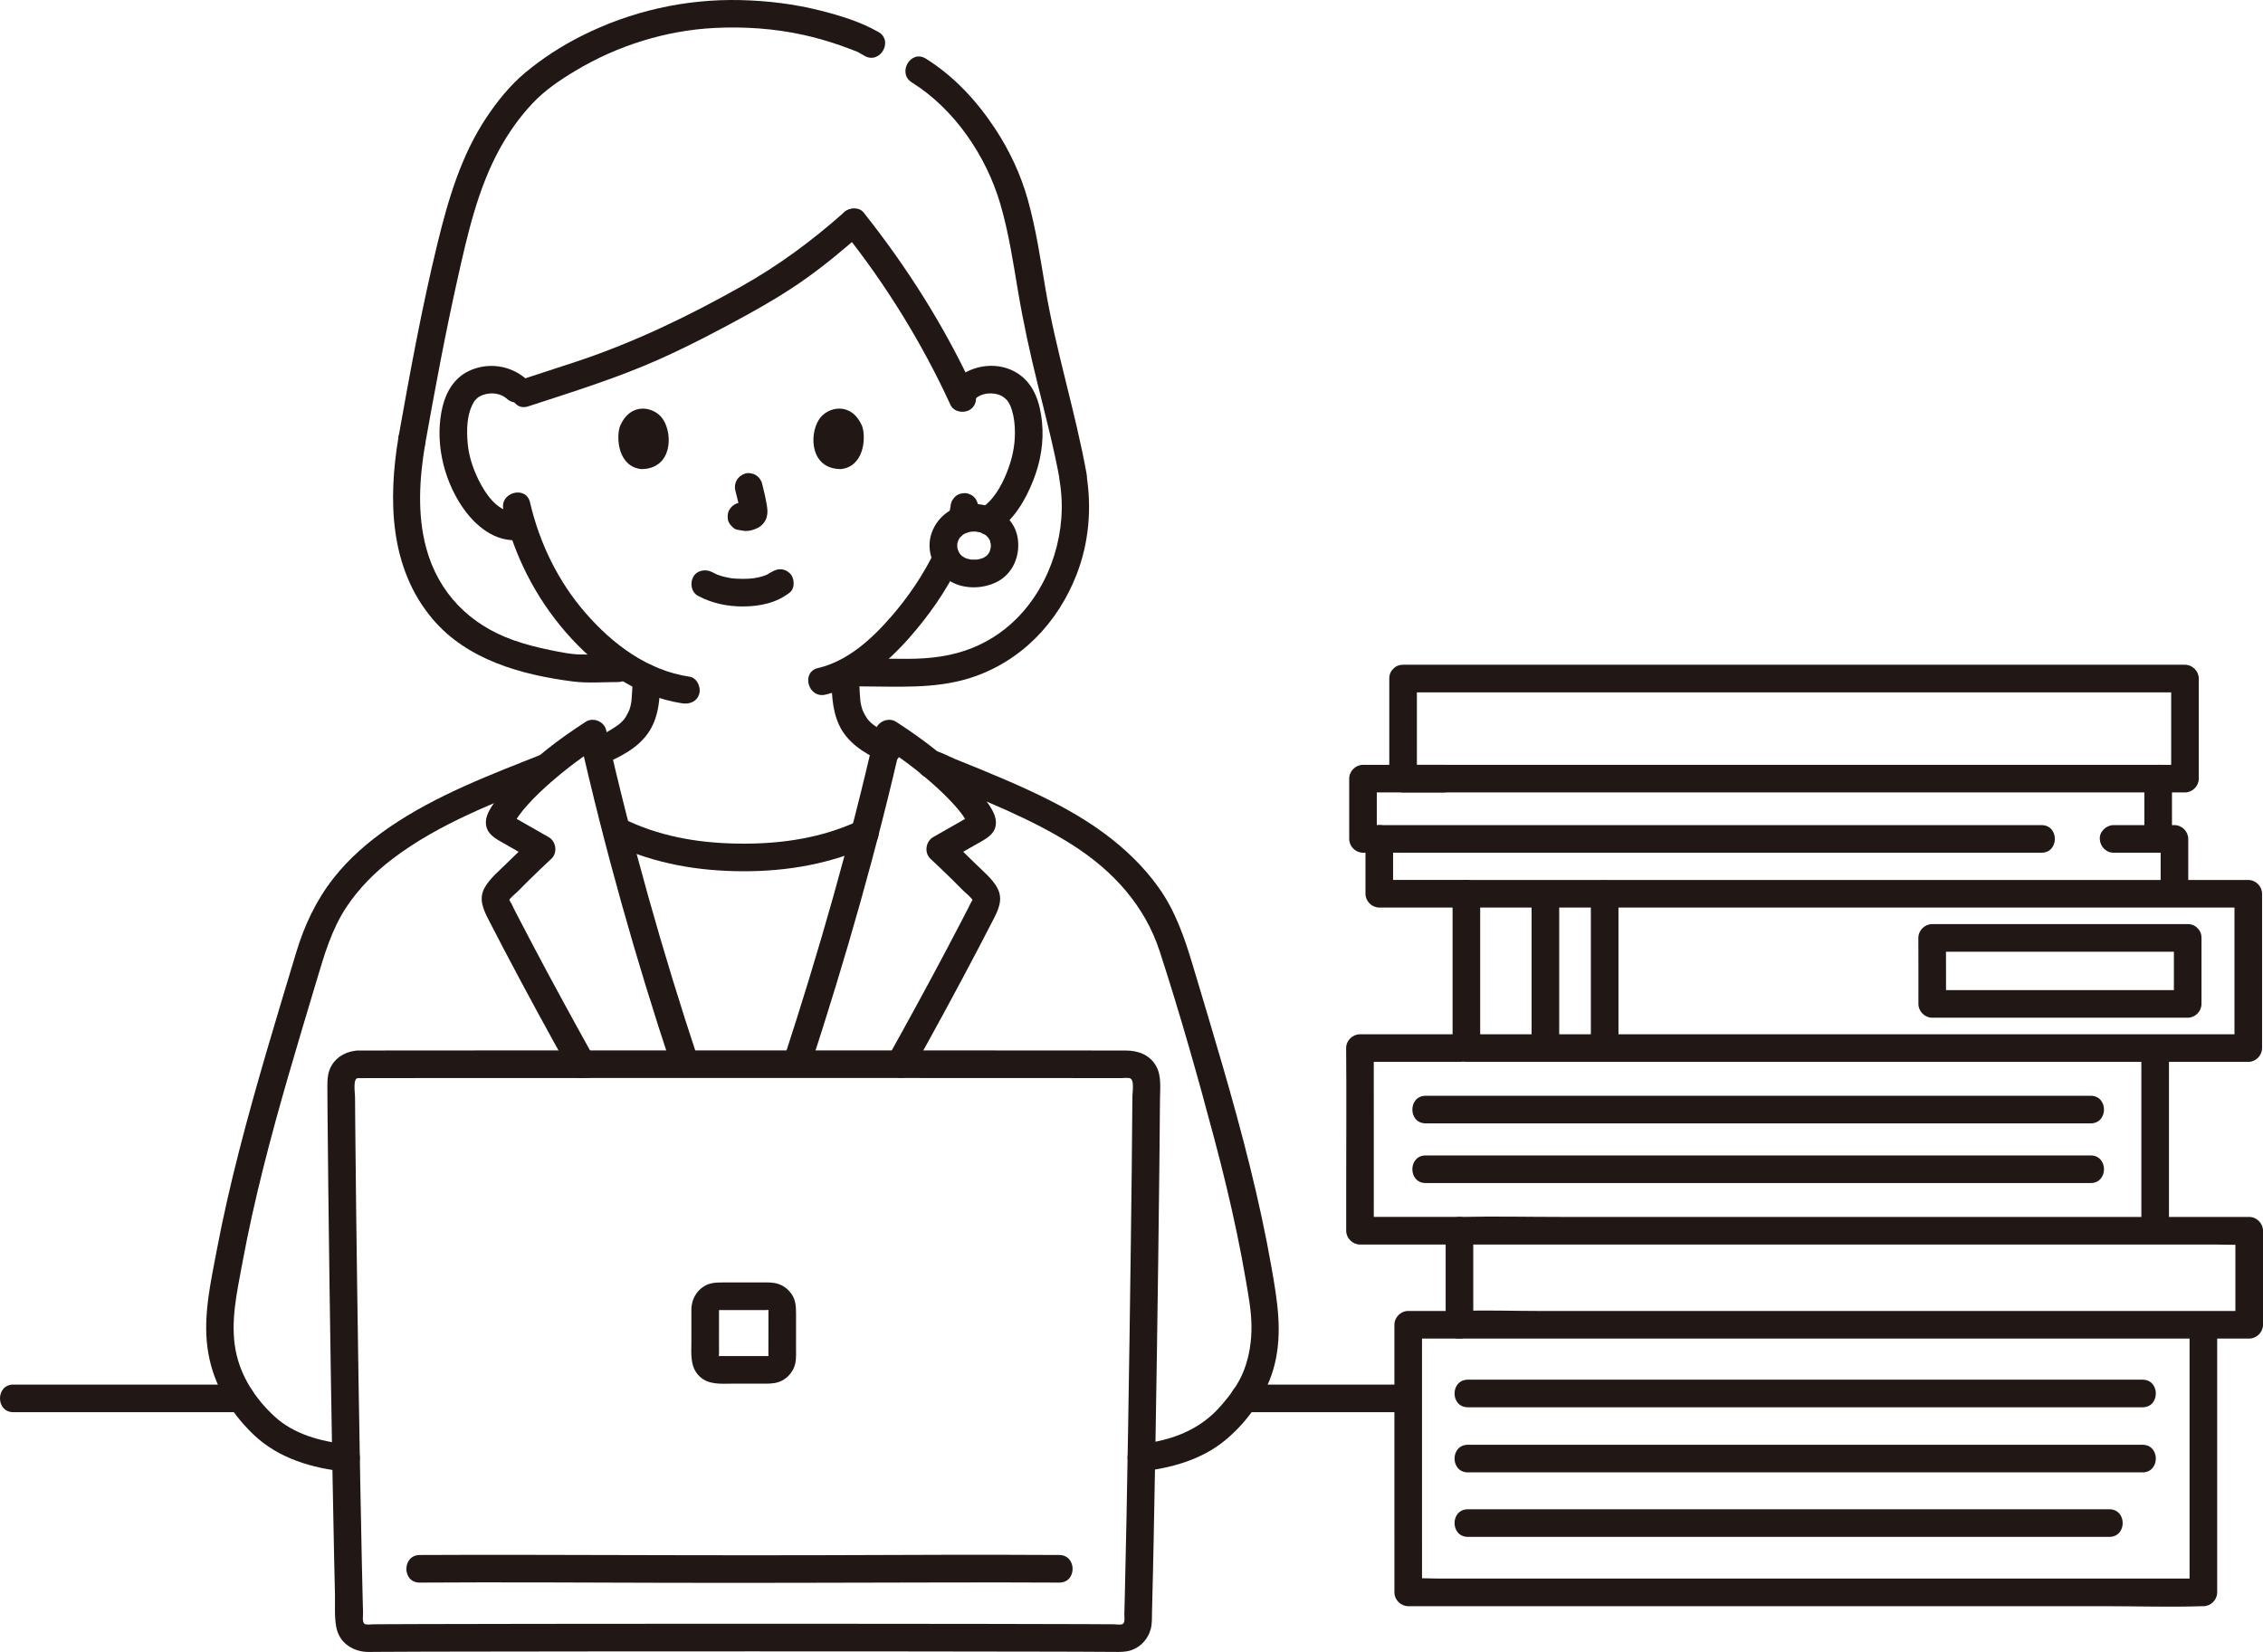
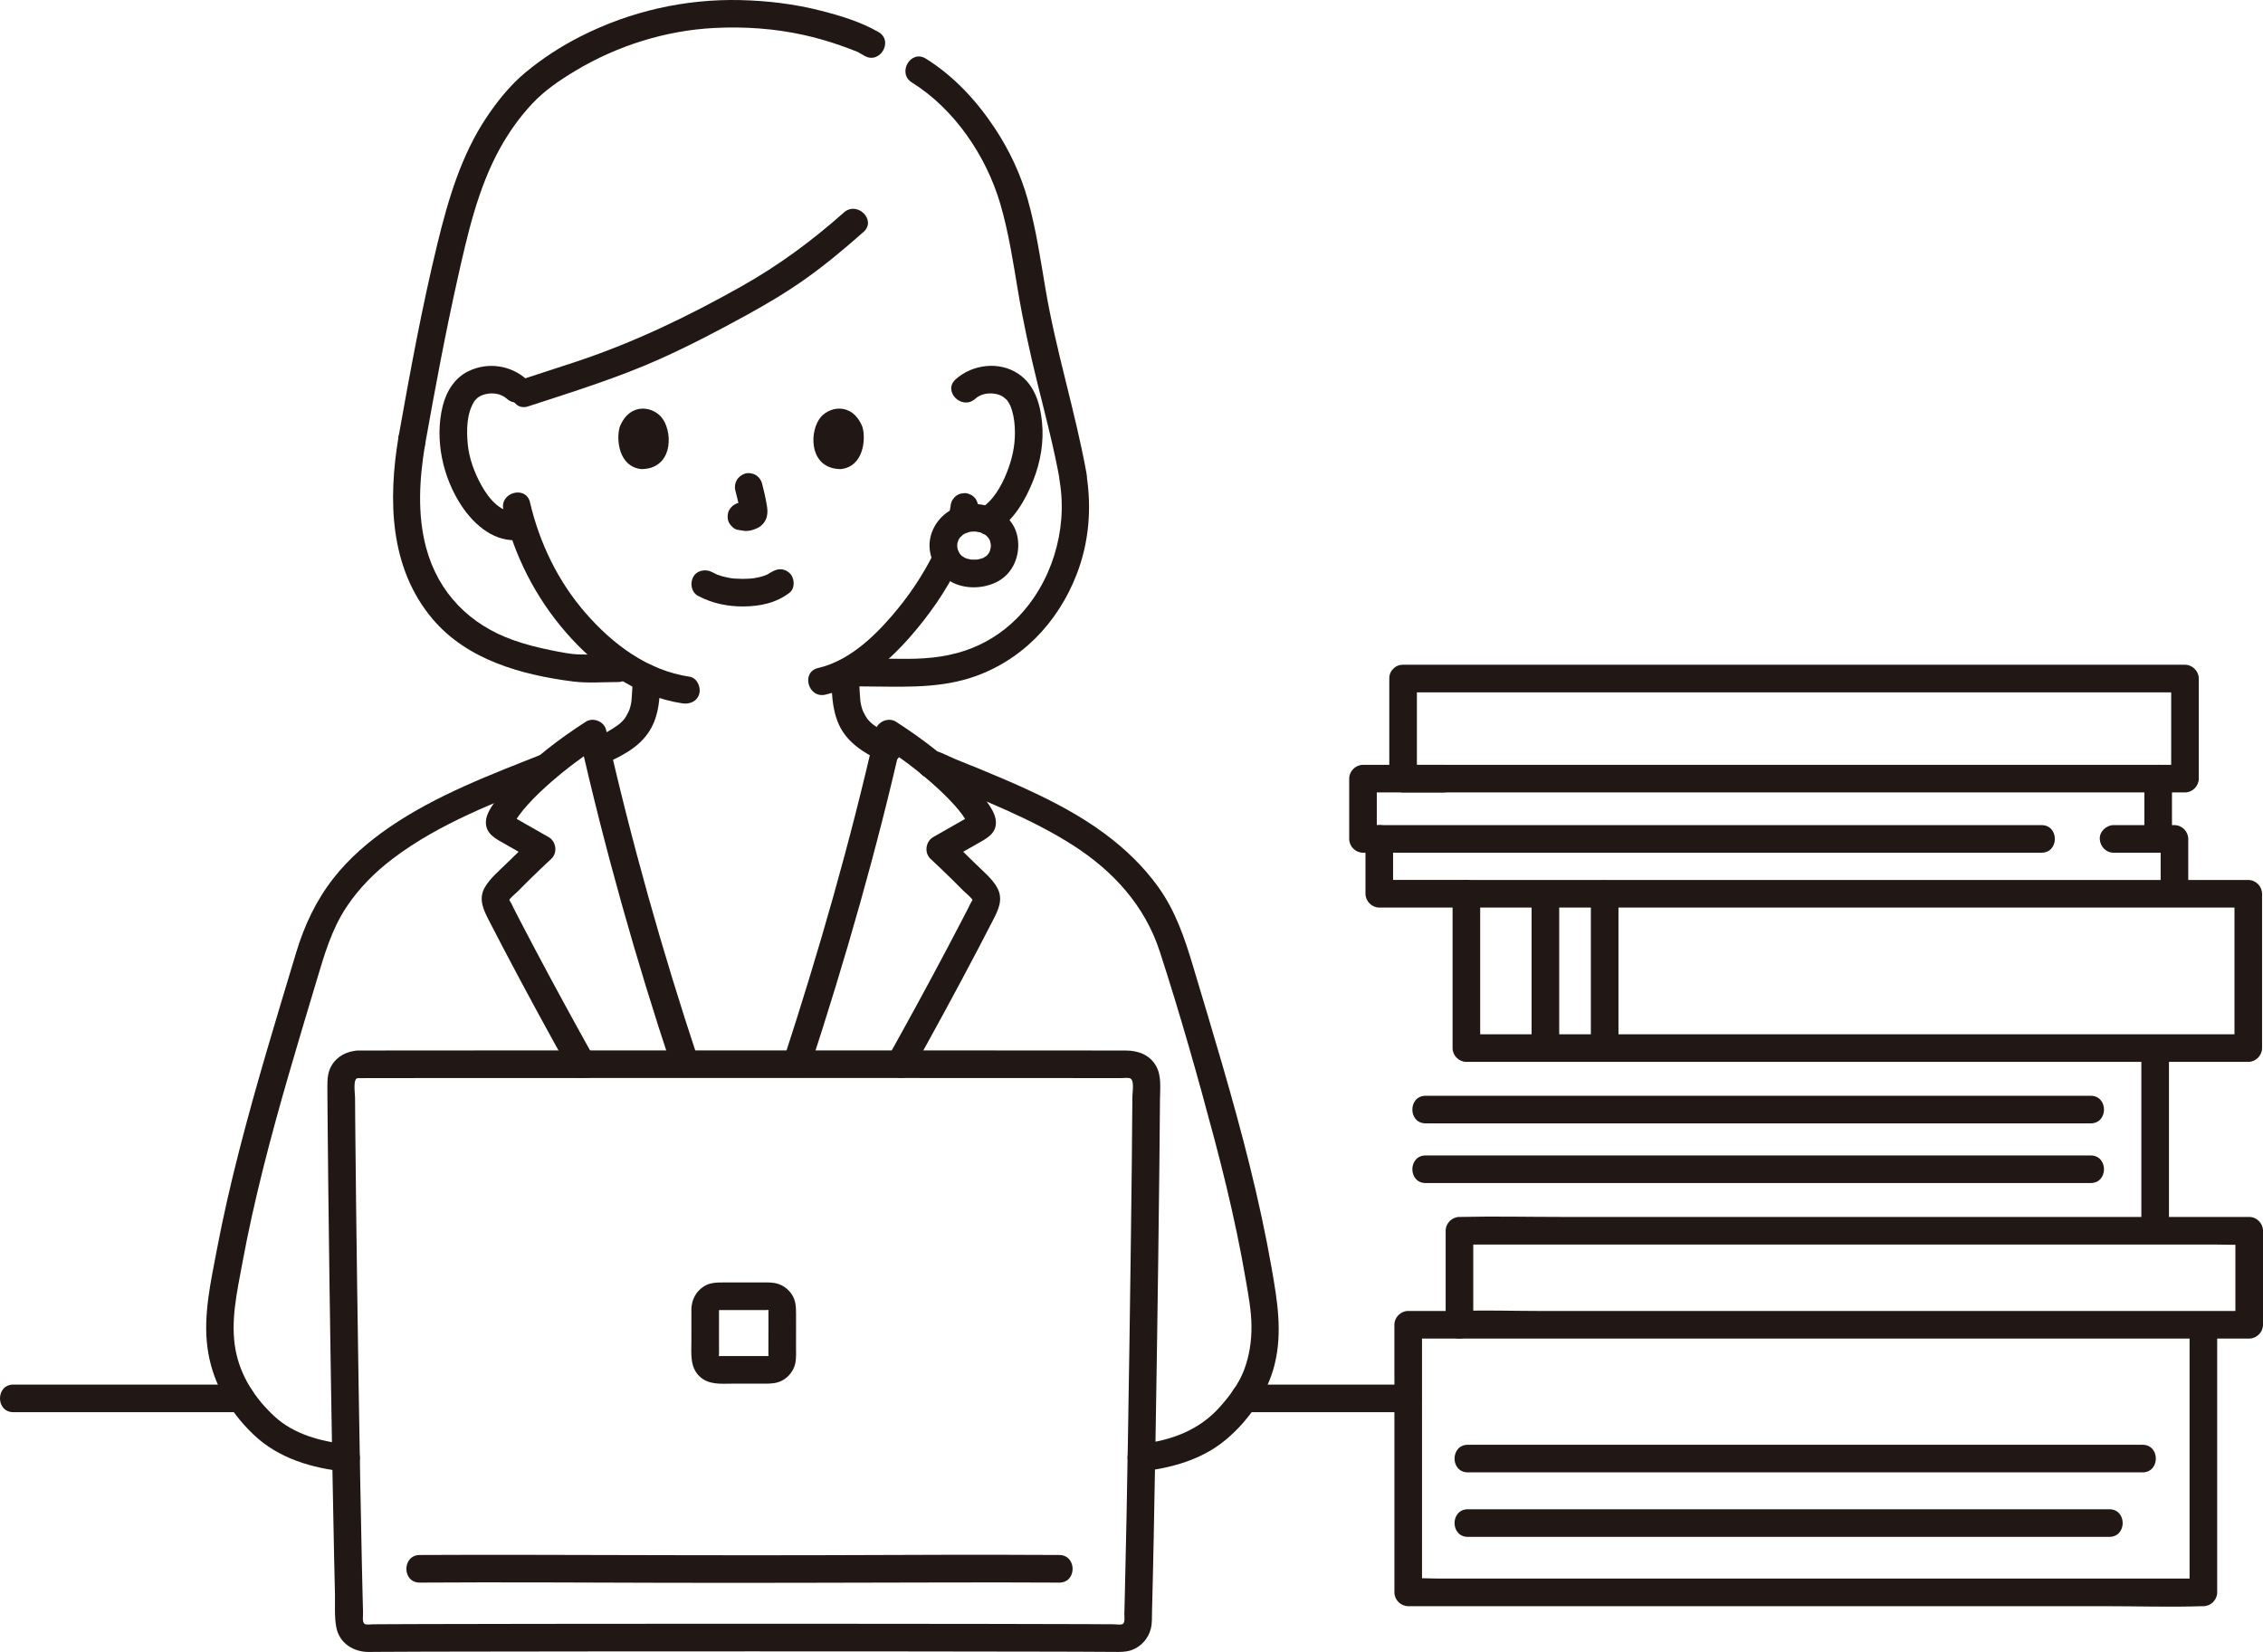
<svg xmlns="http://www.w3.org/2000/svg" id="b" width="393.501" height="287.248" viewBox="0 0 393.501 287.248">
  <defs>
    <style>.e{fill:#211715;stroke-width:0px;}</style>
  </defs>
  <g id="c">
    <g id="d">
      <path class="e" d="m41.918,240.755H2.318c-3.089,0-3.094,4.8,0,4.8h39.6c3.089,0,3.094-4.8,0-4.8h0Z" />
      <path class="e" d="m216.318,245.555h28.55c3.089,0,3.094-4.8,0-4.8h-28.55c-3.089,0-3.094,4.8,0,4.8h0Z" />
      <path class="e" d="m121.397,103.619c2.456,1.297,5.1,1.85,7.878,1.832,2.88-.019,5.731-.611,8.03-2.403.995-.775.875-2.591,0-3.394-1.055-.969-2.332-.827-3.394,0,.812-.633-.147.061-.412.2-.212.111-.779.266-.077.06-.221.065-.434.167-.654.238-.599.193-1.211.316-1.831.418.347-.057.188-.025-.066,0-.18.018-.36.033-.54.044-.433.028-.868.039-1.302.036-.389-.002-.777-.016-1.165-.042-.178-.012-.356-.026-.534-.044-.101-.01-.753-.131-.15-.013-.576-.112-1.147-.211-1.711-.38-.24-.072-.473-.158-.71-.239-.574-.196.449.221-.07-.024-.293-.138-.583-.283-.87-.434-1.11-.586-2.66-.318-3.284.861-.586,1.109-.324,2.658.861,3.284h0Z" />
      <path class="e" d="m127.869,85.3c.335,1.276.656,2.571.847,3.877l-.086-.638c.023.179.033.355.015.535l.086-.638c-.013.083-.031.161-.059.241l.242-.573c-.025.056-.051.104-.085.155l.375-.486c-.04.048-.078.086-.127.125l.486-.375c-.098.063-.201.114-.307.163l.573-.242c-.169.071-.337.122-.518.151l.638-.086c-.163.019-.323.018-.486,0l.638.086c-.183-.026-.363-.07-.546-.095-.319-.1-.638-.114-.957-.043-.319.014-.617.109-.892.285-.498.291-.973.862-1.103,1.434-.14.614-.11,1.304.242,1.849.312.484.835,1.022,1.434,1.103.453.061.894.175,1.355.196.727.032,1.396-.194,2.044-.493.809-.373,1.443-1.123,1.658-1.993.183-.74.107-1.358-.019-2.1-.211-1.249-.5-2.487-.821-3.712-.152-.579-.588-1.133-1.103-1.434s-1.273-.429-1.849-.242c-1.25.404-2.018,1.651-1.676,2.952h0Z" />
      <path class="e" d="m107.768,74.212c-.647,2.104-.225,6.944,3.76,7.356,5.268-.032,5.548-5.883,3.775-8.634-1.452-2.253-5.721-3.189-7.535,1.279Z" />
      <path class="e" d="m149.954,74.212c.648,2.104.226,6.944-3.76,7.355-5.268-.032-5.549-5.883-3.775-8.634,1.452-2.252,5.721-3.189,7.535,1.279Z" />
      <path class="e" d="m69.297,75.968c-1.829,10.93-1.583,22.786,5.923,31.665,6.022,7.123,15.486,9.719,24.381,10.862,2.564.33,5.248.102,7.831.102,3.089,0,3.094-4.8,0-4.8-2.212,0-4.429.049-6.64,0-1.682-.037-3.396-.418-5.041-.745-2.174-.432-4.327-.985-6.42-1.719-7.605-2.669-13.097-8.188-15.22-16.045-1.587-5.875-1.18-12.105-.187-18.045.214-1.277-.336-2.584-1.676-2.952-1.15-.316-2.737.391-2.952,1.676h0Z" />
      <path class="e" d="m152.753,5.568c-3.093-1.778-6.684-2.866-10.132-3.738-4.512-1.142-9.181-1.701-13.83-1.813-9.655-.233-19.204,1.936-27.818,6.304-3.429,1.738-6.67,3.839-9.626,6.299-2.638,2.196-4.821,4.916-6.728,7.76-4.415,6.585-6.693,14.338-8.551,21.965-2.706,11.106-4.761,22.374-6.77,33.623-.228,1.275.346,2.587,1.676,2.952,1.161.319,2.723-.393,2.952-1.676,1.719-9.625,3.505-19.245,5.643-28.787,1.722-7.683,3.505-15.65,7.337-22.604,1.566-2.841,3.438-5.48,5.653-7.841,2.166-2.309,4.775-4.072,7.493-5.702,7.287-4.371,15.691-7.013,24.185-7.447,5.173-.264,10.435.096,15.497,1.213,2.162.477,4.292,1.091,6.383,1.819.987.344,1.963.719,2.935,1.102.678.267.241.113.112.044.156.085.309.177.462.266l.704.405c2.683,1.542,5.103-2.604,2.423-4.145h0Z" />
      <path class="e" d="m184.281,83.802c1.384,8.449-1.465,17.719-7.531,23.788-2.526,2.527-5.619,4.443-9.012,5.567-3.698,1.225-7.41,1.462-11.277,1.396-2.286-.039-4.575,0-6.861,0-3.089,0-3.094,4.8,0,4.8,6.376,0,12.929.495,19.091-1.462,8.778-2.788,15.267-9.568,18.547-18.075,2.118-5.492,2.622-11.5,1.673-17.29-.21-1.28-1.798-1.993-2.952-1.676-1.36.374-1.887,1.668-1.676,2.952h0Z" />
      <path class="e" d="m158.566,14.34c7.404,4.62,12.923,12.78,15.362,21.086,1.464,4.988,2.24,10.154,3.101,15.271.902,5.359,2.06,10.651,3.364,15.927,1.385,5.603,2.853,11.184,3.888,16.866.232,1.276,1.782,1.998,2.952,1.676,1.342-.369,1.909-1.673,1.676-2.952-1.946-10.689-5.255-21.069-7.082-31.788-.896-5.259-1.662-10.566-3.109-15.71-1.243-4.42-3.182-8.553-5.709-12.381-3.166-4.795-7.122-9.083-12.021-12.14-2.628-1.64-5.041,2.511-2.423,4.145h0Z" />
      <path class="e" d="m143.526,120.789c5.852-1.36,10.766-5.542,14.643-9.952,3.313-3.768,6.307-8.001,8.491-12.531.563-1.167.32-2.593-.861-3.284-1.051-.615-2.718-.312-3.284.861-1.982,4.112-4.63,7.982-7.547,11.338-3.464,3.985-7.638,7.758-12.719,8.939-3.008.699-1.735,5.328,1.276,4.629h0Z" />
      <path class="e" d="m165.288,88.145c-.005.041-.01.082-.016.124l.086-.638c-.098.723-.26,1.436-.464,2.136-.1.319-.114.638-.043.957.014.319.109.617.285.892.151.28.357.504.618.673.232.212.504.355.816.43l.638.086c.433-.001.837-.111,1.211-.328l.486-.375c.297-.299.503-.652.617-1.059.278-.953.444-1.913.566-2.898.012-.33-.056-.639-.207-.925-.097-.298-.262-.555-.496-.772-.217-.234-.475-.399-.772-.496-.286-.15-.594-.219-.925-.207l-.638.086c-.407.114-.76.32-1.059.617l-.375.486c-.217.374-.326.778-.328,1.211h0Z" />
      <path class="e" d="m87.533,88.629c1.838,7.893,5.579,15.263,10.905,21.373,5.227,5.998,12.175,11.095,20.206,12.3,1.28.192,2.58-.321,2.952-1.676.311-1.133-.387-2.759-1.676-2.952-7.313-1.097-13.329-5.606-18.088-11.066-4.787-5.493-8.023-12.179-9.67-19.255-.7-3.007-5.33-1.734-4.629,1.276h0Z" />
      <path class="e" d="m91.553,65.959c-2.761-2.464-6.723-3.038-10.076-1.426-2.426,1.166-3.866,3.531-4.498,6.076-1.441,5.802.006,12.436,3.304,17.379,2.263,3.391,5.841,6.444,10.189,5.88,1.285-.167,2.4-.984,2.4-2.4,0-1.167-1.106-2.568-2.4-2.4-3.206.416-5.37-2.167-6.79-4.73-1.198-2.162-2.125-4.675-2.351-7.146s-.199-5.313,1.177-7.466c.093-.133.068-.107-.074.079.07-.087.143-.172.22-.253.061-.06.545-.511.36-.369.427-.327.902-.521,1.42-.645,1.3-.312,2.713-.088,3.726.815,2.299,2.051,5.705-1.332,3.394-3.394h0Z" />
      <path class="e" d="m169.565,69.352c.873-.783,2.044-1.043,3.192-.914,1.063.12,1.682.489,2.28,1.079.357.352-.139-.259.136.149.095.141.187.283.273.431.242.417.375.769.519,1.247.376,1.245.506,2.514.516,3.811.018,2.482-.515,4.775-1.433,7.071s-2.368,4.871-4.531,6.198c-2.629,1.613-.22,5.766,2.423,4.145,3.3-2.024,5.356-5.559,6.737-9.066,1.268-3.22,1.86-6.672,1.51-10.133-.323-3.199-1.281-6.434-4.058-8.331-3.348-2.288-8.017-1.716-10.958.921-2.305,2.067,1.099,5.452,3.394,3.394h0Z" />
      <path class="e" d="m104.547,133.018c3.156-1.313,6.5-2.918,8.386-5.911,1.73-2.745,1.834-6.042,1.876-9.193.017-1.256-1.116-2.458-2.4-2.4-1.315.059-2.382,1.054-2.4,2.4-.015,1.136-.072,2.27-.163,3.402-.015.183-.03.366-.048.549-.019.186-.067.488-.01.137-.06.368-.132.734-.24,1.091-.043.142-.094.282-.144.422-.217.609.13-.225-.04.096-.159.301-.296.608-.471.901-.069.115-.14.229-.215.341-.117.176-.253.342-.041.083-.215.264-.448.514-.698.745-.103.095-.211.183-.317.275.303-.263-.072.052-.138.099-.293.213-.592.417-.897.612-.564.361-1.149.689-1.746.992-.315.159-.633.311-.954.457-.13.059-.26.117-.39.175-.037.016-.687.29-.225.098-1.154.48-2.11,1.611-1.676,2.952.359,1.11,1.711,2.193,2.952,1.676h0Z" />
      <path class="e" d="m144.592,116.993c0,3.049.013,6.23,1.302,9.044,1.394,3.045,4.324,4.913,7.273,6.256,1.14.519,2.636.364,3.284-.861.556-1.053.359-2.728-.861-3.284-1.273-.58-2.505-1.241-3.639-2.065-.096-.07-.417-.333-.174-.129-.133-.112-.265-.225-.391-.345-.222-.21-.429-.435-.622-.672.212.26.077.095-.04-.082-.074-.112-.146-.225-.214-.341-.175-.293-.312-.599-.47-.9-.163-.311.11.34,0,.002-.06-.185-.135-.364-.19-.551-.102-.346-.166-.699-.229-1.053-.027-.173-.025-.158.007.045l-.025-.237c-.012-.157-.029-.314-.042-.471-.033-.392-.059-.784-.083-1.177-.063-1.06-.083-2.118-.083-3.179,0-1.255-1.104-2.458-2.4-2.4s-2.4,1.055-2.4,2.4h0Z" />
-       <path class="e" d="m106.844,146.924c7.132,3.275,14.58,4.557,22.388,4.572s15.272-1.304,22.388-4.572c1.178-.541,1.469-2.243.861-3.284-.707-1.209-2.101-1.404-3.284-.861-6.324,2.905-13.059,3.93-19.965,3.917s-13.628-1.006-19.965-3.917c-1.177-.541-2.584-.334-3.284.861-.605,1.034-.322,2.74.861,3.284h0Z" />
      <path class="e" d="m169.372,87.626c-3.294.04-6.232,1.878-7.364,5.02-1.072,2.977.229,6.325,2.729,8.108,2.458,1.753,6.05,1.759,8.675.396,2.809-1.46,4.049-4.667,3.535-7.691-.611-3.594-4.125-5.792-7.575-5.834-1.256-.015-2.458,1.115-2.4,2.4.059,1.313,1.054,2.384,2.4,2.4.16.002.319.015.478.017.419.007-.122.001-.176-.035.162.108.532.1.731.156.14.039.275.09.414.134.382.121-.15-.043-.179-.08.124.152.546.285.724.403.057.038.441.286.083.052-.342-.224-.001.013.062.072.154.143.287.352.449.48-.394-.312-.235-.341-.105-.118.054.093.117.182.17.276.052.092.091.2.149.287.079.168.042.076-.112-.277.032.081.061.162.088.244.062.189.067.466.159.633-.018-.032-.05-.635-.034-.245.005.134.017.267.017.401,0,.093-.002.187-.007.28-.012.243-.153.528.032-.095-.068.229-.088.474-.158.704-.029.096-.09.206-.102.303.061-.478.2-.409.066-.168-.101.182-.205.359-.313.538-.14.231-.272.152.115-.14-.056.042-.113.131-.164.186-.085.091-.174.178-.266.262-.221.2-.341.131.095-.059-.187.081-.36.241-.544.339-.11.059-.253.102-.355.173.039-.027.565-.2.198-.094-.223.065-.441.14-.668.191-.121.027-.317.026-.426.079l.344-.048c-.1.011-.201.019-.302.025-.257.016-.516.019-.773.008-.1-.004-.2-.016-.301-.02-.533-.022.571.114.056.008-.232-.047-.461-.097-.687-.166-.088-.027-.174-.061-.262-.087-.401-.121.533.27-.044-.026-.196-.1-.377-.22-.563-.335-.184-.115-.116-.218.177.143-.075-.093-.199-.17-.287-.255-.092-.089-.489-.575-.236-.23.257.35.006-.003-.035-.066-.07-.107-.135-.217-.195-.329-.124-.231-.091-.46.024.106-.016-.078-.064-.168-.09-.245-.071-.212-.115-.429-.167-.646-.117-.487.027.599.014.09-.002-.094-.012-.189-.015-.283-.003-.137-.002-.274.006-.41.019-.332.16-.313-.025.115.095-.219.13-.522.2-.753.109-.36-.068.184-.095.214.101-.115.161-.323.242-.457.045-.074.095-.144.14-.218.228-.375-.405.419-.014.023.143-.146.425-.334.521-.508l-.275.208c.072-.054.146-.107.221-.157.114-.076.231-.148.351-.215.099-.055.217-.096.309-.16.166-.078.083-.044-.25.1.089-.035.179-.069.27-.099.282-.096.57-.157.861-.219.351-.075-.115.104-.18.023.031.038.564-.03.636-.031,1.255-.015,2.459-1.093,2.4-2.4-.058-1.287-1.055-2.416-2.4-2.4Z" />
      <path class="e" d="m103.261,183.843c-3.509-6.299-6.967-12.626-10.338-19-.823-1.556-1.64-3.114-2.451-4.676-.365-.702-.728-1.404-1.09-2.108-.2-.388-.392-.904-.646-1.258-.235-.327-.129-.568-.319-.09.233-.583,1.195-1.277,1.635-1.73.611-.63,1.231-1.252,1.857-1.868,1.304-1.284,2.634-2.541,3.968-3.792,1.122-1.052.827-3.025-.486-3.769-1.19-.675-2.38-1.352-3.568-2.031-.559-.319-1.118-.639-1.677-.959-.279-.16-.558-.32-.837-.48-.139-.08-.279-.16-.418-.24-.307-.2-.286-.15.062.151l.328,1.211c-.018.535.223-.266.35-.477.2-.333.416-.656.64-.974.439-.622.933-1.2,1.441-1.766,1.281-1.429,2.679-2.751,4.124-4.012,2.656-2.318,5.493-4.432,8.457-6.34l-3.526-1.434c4.386,19.415,9.791,38.594,16.07,57.48.97,2.917,5.607,1.667,4.629-1.276-6.279-18.886-11.684-38.065-16.07-57.48-.333-1.473-2.261-2.249-3.526-1.434-4.643,2.989-9.177,6.442-12.97,10.47-.929.986-1.798,2.028-2.597,3.123-.77,1.056-1.743,2.403-1.81,3.742-.11,2.21,1.796,3.058,3.44,4,1.677.96,3.355,1.917,5.036,2.87l-.486-3.769c-1.451,1.361-2.897,2.728-4.309,4.129-1.293,1.283-2.936,2.625-3.856,4.212-1.18,2.034-.261,3.915.705,5.794.871,1.694,1.75,3.385,2.635,5.072,3.723,7.096,7.561,14.131,11.461,21.131,1.504,2.699,5.651.281,4.145-2.423h0Z" />
      <path class="e" d="m140.833,185.683c6.182-18.928,11.671-38.052,16.06-57.48l-3.526,1.434c2.965,1.909,5.804,4.022,8.462,6.34,1.446,1.261,2.846,2.583,4.127,4.012.508.566,1.003,1.144,1.442,1.766.224.317.439.641.64.974.124.206.374,1.016.35.477l.328-1.211c.203-.39.32-.265-.149-.031-.287.143-.562.321-.84.48-.63.36-1.259.719-1.889,1.079-1.187.678-2.374,1.355-3.561,2.031-1.313.748-1.607,2.714-.486,3.769,1.273,1.198,2.542,2.399,3.789,3.624.626.615,1.247,1.236,1.86,1.865.495.508,1.526,1.248,1.801,1.901-.158-.374.029-.444-.319.09-.211.324-.362.705-.538,1.048-.398.773-.797,1.546-1.198,2.318-.811,1.562-1.628,3.12-2.45,4.676-3.366,6.372-6.821,12.696-10.33,18.99-1.506,2.701,2.638,5.124,4.145,2.423,3.901-6.995,7.733-14.028,11.452-21.121.885-1.687,1.763-3.378,2.634-5.072.937-1.822,1.848-3.622.804-5.627-.833-1.6-2.522-2.952-3.785-4.211-1.464-1.459-2.965-2.881-4.47-4.298l-.486,3.769c1.677-.955,3.354-1.913,5.03-2.87,1.643-.939,3.568-1.784,3.442-4-.074-1.299-.977-2.585-1.718-3.619-.819-1.142-1.723-2.224-2.687-3.246-3.796-4.027-8.333-7.48-12.978-10.47-1.265-.814-3.193-.039-3.526,1.434-4.389,19.428-9.878,38.552-16.06,57.48-.961,2.943,3.672,4.204,4.629,1.276h0Z" />
      <path class="e" d="m60.168,251.105c-4.392-.445-9.099-1.736-12.413-4.793-3.371-3.108-5.933-7.004-6.787-11.543-.938-4.989.25-10.14,1.155-15.044,1.025-5.557,2.261-11.073,3.634-16.554,2.75-10.972,6.043-21.797,9.286-32.631,1.342-4.48,2.596-8.899,5.21-12.837,2.136-3.219,4.929-6.03,8-8.364,8.213-6.24,18.154-9.936,27.653-13.71,1.204-.478,2.047-1.605,1.676-2.952-.315-1.145-1.741-2.158-2.952-1.676-9.205,3.657-18.729,7.215-26.943,12.858-3.624,2.49-6.984,5.382-9.703,8.852-3.018,3.851-5.063,8.2-6.471,12.877-3.445,11.443-6.948,22.881-9.916,34.459-1.482,5.78-2.82,11.599-3.928,17.462-1.03,5.455-2.321,11.123-1.611,16.693.757,5.942,3.701,11.107,8.011,15.232,4.353,4.167,10.226,5.877,16.098,6.472,1.291.131,2.4-1.197,2.4-2.4,0-1.407-1.105-2.269-2.4-2.4h0Z" />
      <path class="e" d="m198.468,255.865c5.225-.598,10.471-2.035,14.59-5.442,4.009-3.316,7.337-8.116,8.588-13.187,1.379-5.591.456-11.096-.517-16.665-1.041-5.961-2.333-11.876-3.787-17.749-2.909-11.755-6.458-23.336-9.925-34.935-1.432-4.79-3.032-9.488-5.97-13.592-2.62-3.658-5.829-6.725-9.439-9.393-4.218-3.117-8.895-5.562-13.651-7.743-2.634-1.208-5.304-2.336-7.984-3.438-1.426-.586-2.855-1.162-4.286-1.734-1.247-.499-2.896-1.521-4.249-1.521-3.089,0-3.094,4.8,0,4.8-.593,0,.119.195.179.235.276.185.692.275,1.003.399.597.238,1.194.476,1.791.715,1.174.47,2.347.941,3.517,1.419,2.191.894,4.371,1.811,6.53,2.78,4.061,1.823,8.063,3.817,11.813,6.226,6.922,4.447,12.411,10.468,14.986,18.385,3.501,10.764,6.611,21.728,9.515,32.667,1.428,5.38,2.747,10.79,3.885,16.239.587,2.81,1.125,5.63,1.607,8.46.436,2.562.919,5.135.946,7.741.028,2.638-.36,5.266-1.306,7.738-.92,2.403-2.562,4.562-4.269,6.463-3.547,3.948-8.368,5.737-13.567,6.332-1.288.147-2.4.998-2.4,2.4,0,1.183,1.104,2.548,2.4,2.4h0Z" />
      <path class="e" d="m62.213,182.673c-1.839.112-3.538.928-4.52,2.544-.691,1.137-.776,2.384-.77,3.674.007,1.573.019,3.146.031,4.719.034,4.237.079,8.473.128,12.709.125,10.888.276,21.775.445,32.662.165,10.598.343,21.197.57,31.794.045,2.114.093,4.228.145,6.341.047,1.91-.126,4.008.244,5.887.535,2.717,2.972,4.252,5.608,4.243.588-.002,1.176-.011,1.764-.015,4.833-.032,9.666-.039,14.499-.048,7.75-.015,15.501-.023,23.251-.029,9.11-.007,18.221-.009,27.331-.009s18.132.004,27.197.011c7.451.006,14.902.014,22.353.031,4.415.01,8.831.013,13.246.051,1,.009,1.967.04,2.939-.283,1.712-.57,3.026-2.043,3.445-3.79.235-.98.174-2.058.201-3.062.112-4.186.203-8.372.288-12.558.223-10.905.402-21.811.566-32.717.16-10.633.304-21.267.42-31.901.042-3.914.082-7.829.108-11.744.013-1.914.298-4.105-.679-5.827-1.108-1.955-3.12-2.681-5.254-2.686-4.135-.01-8.27-.01-12.405-.013-7.313-.004-14.627-.006-21.94-.008-8.982-.002-17.964-.003-26.946-.003-9.245,0-18.49,0-27.735.001-8.108.001-16.216.003-24.325.006-5.454.002-10.907.004-16.361.011-1.281.002-2.563.003-3.844.007-3.088.01-3.094,4.81,0,4.8,3.552-.012,7.105-.011,10.657-.013,6.763-.005,13.527-.007,20.29-.008,8.577-.002,17.155-.003,25.732-.004,9.129,0,18.258,0,27.388,0,8.29,0,16.58.002,24.869.005,6.098.002,12.196.004,18.294.01,1.798.002,3.596.003,5.394.006.493,0,1.08-.087,1.565.004.917.171.508,2.389.503,3.172-.054,8.572-.161,17.143-.272,25.714-.143,11.048-.306,22.095-.492,33.142-.16,9.501-.329,19.003-.567,28.503-.022.866-.044,1.732-.068,2.598-.013.47.16,1.476-.255,1.771-.312.222-1.195.068-1.586.065-1.706-.014-3.413-.021-5.119-.027-5.924-.022-11.848-.032-17.772-.04-8.203-.011-16.407-.018-24.61-.021-9.068-.004-18.136-.005-27.204-.002-8.54.002-17.079.007-25.619.017-6.618.007-13.236.016-19.854.036-2.145.006-4.29.013-6.434.025-.717.004-1.433.008-2.15.014-.393.003-1.229.145-1.528-.084-.431-.329-.235-1.439-.249-1.951-.024-.873-.046-1.746-.068-2.619-.051-2.033-.097-4.067-.141-6.1-.105-4.807-.197-9.614-.284-14.421-.2-11.042-.371-22.085-.524-33.127-.132-9.537-.254-19.074-.339-28.612-.014-1.597-.027-3.193-.037-4.79-.004-.662-.4-3.207.48-3.261,3.069-.187,3.09-4.988,0-4.8Z" />
      <path class="e" d="m72.981,275.188c13.781-.085,27.564-.013,41.345.029,16.7.051,33.399-.025,50.1-.051,6.588-.01,13.177-.019,19.766.022,3.089.019,3.093-4.781,0-4.8-13.477-.084-26.956-.012-40.434.031-16.864.053-33.726-.028-50.59-.052-6.729-.01-13.458-.02-20.186.022-3.088.019-3.094,4.819,0,4.8h0Z" />
      <path class="e" d="m120.223,227.552c-.004,1.879-.006,3.758-.002,5.637.004,2.119-.287,4.447,1.358,6.082,1.596,1.586,3.788,1.325,5.843,1.323,1.85-.002,3.7-.001,5.551.003,1.087.003,2.136-.04,3.113-.586,1.052-.589,1.918-1.679,2.182-2.863.223-1,.146-2.074.149-3.093.003-.99.004-1.979.004-2.969,0-.904,0-1.808-.002-2.713-.002-1.131-.06-2.231-.687-3.22-.709-1.118-1.874-1.905-3.188-2.082-.863-.116-1.738-.074-2.607-.074-2.064,0-4.129,0-6.193,0-1.203,0-2.39.034-3.43.734-1.315.885-2.019,2.249-2.089,3.821-.056,1.256,1.144,2.456,2.4,2.4,1.348-.06,2.34-1.055,2.4-2.4.027-.61-.142.486.037-.078l-.097.251c.142-.222.119-.202-.069.062.158-.1.266-.125-.088.038.496-.229-.488.008.071-.044-.678.063.247.017.415.017.372,0,.744,0,1.116,0,1.537,0,3.073,0,4.61,0,.717,0,1.435,0,2.152,0,.204,0,.686-.078.872.008l-.279-.025c.256.083.229.067-.08-.046.492.202-.342-.204.063.053l-.16-.212c.128.231.126.197-.007-.101.173.545.05-.514.037.078-.007.305.001.611.002.917.001.763.002,1.525.002,2.288,0,1.577-.001,3.154-.01,4.73,0,.072.045.523-.004.567l.052-.27c-.021.118-.052.234-.093.347.105-.101.069-.464.004-.103l.158-.213c-.192.179-.163.166.086-.039-.55.144.381-.063.014.016-.352.075.604.023.007.007-.348-.009-.697-.002-1.045-.003-1.511-.003-3.022-.004-4.533-.003-.74,0-1.48.001-2.219.003-.3,0-.6.001-.9.002-.119,0-.415.048-.519-.006.305.047.37.047.193,0-.171-.054-.116-.029.164.074-.54-.228.413.272-.065-.05.187.264.209.285.067.063l.096.252-.053-.171c-.058-.266-.053-.235.013.094-.072-.065-.004-.655-.005-.763-.004-.847-.006-1.695-.008-2.542-.002-1.732,0-3.464.003-5.196.003-1.255-1.106-2.458-2.4-2.4-1.303.058-2.397,1.054-2.4,2.4Z" />
      <path class="e" d="m146.76,36.936c-5.628,4.97-11.269,9.165-17.884,12.886-9.146,5.145-18.546,9.691-28.511,13.008-3.261,1.085-6.535,2.133-9.802,3.201-2.923.956-1.672,5.592,1.276,4.629,7.733-2.528,15.51-4.92,22.945-8.255,5.152-2.311,10.185-4.948,15.131-7.669,3.485-1.917,6.908-3.953,10.154-6.254,3.53-2.503,6.844-5.29,10.085-8.152,2.32-2.049-1.085-5.433-3.394-3.394h0Z" />
-       <path class="e" d="m146.76,40.33c7.345,9.229,13.611,19.388,18.529,30.102.541,1.178,2.244,1.469,3.284.861,1.21-.708,1.404-2.101.861-3.284-5.098-11.106-11.671-21.513-19.28-31.074-.808-1.015-2.551-.844-3.394,0-1.003,1.003-.81,2.377,0,3.394h0Z" />
      <path class="e" d="m256.177,230.354v-16.351l-2.4,2.4c4.767,0,9.533,0,14.3,0,10.868,0,21.736,0,32.604,0,13.01,0,26.02,0,39.03,0,11.327,0,22.654,0,33.981,0,3.783,0,7.567,0,11.35,0,1.891,0,3.817.108,5.706,0,.117-.007.236,0,.353,0l-2.4-2.4c0,5.45,0,10.9,0,16.351l2.4-2.4h-123.669c-4.476,0-8.988-.167-13.462,0-.064.002-.129,0-.193,0-3.089,0-3.094,4.8,0,4.8h137.324c1.297,0,2.4-1.1,2.4-2.4,0-5.45,0-10.9,0-16.351,0-1.297-1.1-2.4-2.4-2.4-4.734,0-9.467,0-14.201,0-10.851,0-21.702,0-32.553,0-13.009,0-26.018,0-39.027,0-11.342,0-22.684,0-34.026,0-5.711,0-11.439-.131-17.149,0-.122.003-.245,0-.367,0-1.297,0-2.4,1.1-2.4,2.4v16.351c0,3.089,4.8,3.094,4.8,0Z" />
      <path class="e" d="m372.349,183.503c0,9.538,0,19.076,0,28.614,0,3.089,4.8,3.094,4.8,0,0-9.538,0-19.076,0-28.614,0-3.089-4.8-3.094-4.8,0h0Z" />
      <path class="e" d="m247.906,195.336c4.922,0,9.843,0,14.765,0,8.719,0,17.439,0,26.158,0,10.036,0,20.073,0,30.109,0,9.02,0,18.04,0,27.061,0,5.524,0,11.048,0,16.572,0h.963c3.089,0,3.094-4.8,0-4.8-4.922,0-9.843,0-14.765,0h-26.158c-10.036,0-20.073,0-30.109,0-9.02,0-18.04,0-27.061,0-5.524,0-11.048,0-16.572,0h-.963c-3.089,0-3.094,4.8,0,4.8h0Z" />
      <path class="e" d="m247.906,205.712c4.922,0,9.843,0,14.765,0h26.158c10.036,0,20.073,0,30.109,0,9.02,0,18.04,0,27.061,0,5.524,0,11.048,0,16.572,0h.963c3.089,0,3.094-4.8,0-4.8-4.922,0-9.843,0-14.765,0-8.719,0-17.439,0-26.158,0h-30.109c-9.02,0-18.04,0-27.061,0-5.524,0-11.048,0-16.572,0h-.963c-3.089,0-3.094,4.8,0,4.8h0Z" />
-       <path class="e" d="m253.777,211.603c-5.765,0-11.53,0-17.295,0l2.4,2.4c0-9.512.002-19.025-.004-28.537,0-1.074.005-2.147-.004-3.221l-2.4,2.4c5.768,0,11.536,0,17.303,0,3.089,0,3.094-4.8,0-4.8-5.768,0-11.536,0-17.303,0-1.289,0-2.411,1.1-2.4,2.4.07,8.051.008,16.105.008,24.156,0,2.534,0,5.068,0,7.602,0,1.297,1.1,2.4,2.4,2.4,5.765,0,11.53,0,17.295,0,3.089,0,3.094-4.8,0-4.8h0Z" />
      <path class="e" d="m380.734,231.926c0,14.988,0,29.976,0,44.964l2.4-2.4h-132.623c-1.782,0-3.628-.139-5.407,0-.078.006-.159,0-.237,0l2.4,2.4c0-15.512,0-31.024-.003-46.536l-2.4,2.4c2.971,0,5.943,0,8.914,0,3.089,0,3.094-4.8,0-4.8-2.971,0-5.943,0-8.914,0-1.297,0-2.4,1.1-2.4,2.4.004,15.512.003,31.024.003,46.536,0,1.297,1.1,2.4,2.4,2.4h121.238c5.586,0,11.208.183,16.792,0,.079-.003.158,0,.237,0,1.297,0,2.4-1.1,2.4-2.4,0-14.988,0-29.976,0-44.964,0-3.089-4.8-3.094-4.8,0h0Z" />
      <path class="e" d="m255.243,256.022c5.277,0,10.555,0,15.832,0,8.681,0,17.362,0,26.043,0h29.887c8.956,0,17.912,0,26.868,0,5.83,0,11.66,0,17.489,0h1.186c3.089,0,3.094-4.8,0-4.8-5.277,0-10.555,0-15.832,0-8.681,0-17.362,0-26.043,0h-29.887c-8.956,0-17.912,0-26.868,0-5.83,0-11.66,0-17.489,0h-1.186c-3.089,0-3.094,4.8,0,4.8h0Z" />
-       <path class="e" d="m255.243,244.702c5.277,0,10.555,0,15.832,0h26.043c9.962,0,19.925,0,29.887,0h26.868c5.83,0,11.66,0,17.489,0h1.186c3.089,0,3.094-4.8,0-4.8-5.277,0-10.555,0-15.832,0h-26.043c-9.962,0-19.925,0-29.887,0h-26.868c-5.83,0-11.66,0-17.489,0h-1.186c-3.089,0-3.094,4.8,0,4.8h0Z" />
      <path class="e" d="m255.243,267.237h14.526c8.362,0,16.723,0,25.085,0h28.728c8.646,0,17.292,0,25.938,0,5.408,0,10.816,0,16.223,0h1.041c3.089,0,3.094-4.8,0-4.8-4.842,0-9.684,0-14.526,0h-25.085c-9.576,0-19.152,0-28.728,0-8.646,0-17.292,0-25.938,0-5.408,0-10.816,0-16.223,0h-1.041c-3.089,0-3.094,4.8,0,4.8h0Z" />
      <path class="e" d="m380.503,154.153v-8.28c0-1.297-1.1-2.4-2.4-2.4-3.528,0-7.056,0-10.584,0-1.255,0-2.458,1.104-2.4,2.4s1.055,2.4,2.4,2.4c3.528,0,7.056,0,10.584,0l-2.4-2.4v8.28c0,1.255,1.104,2.458,2.4,2.4s2.4-1.055,2.4-2.4h0Z" />
      <path class="e" d="m372.873,135.392v10.481c0,1.255,1.104,2.458,2.4,2.4s2.4-1.055,2.4-2.4v-10.481c0-1.255-1.104-2.458-2.4-2.4s-2.4,1.055-2.4,2.4h0Z" />
      <path class="e" d="m237.436,145.873v9.535c0,1.297,1.1,2.4,2.4,2.4,5.049,0,10.097,0,15.146,0,1.255,0,2.458-1.104,2.4-2.4s-1.055-2.4-2.4-2.4c-5.049,0-10.097,0-15.146,0l2.4,2.4v-9.535c0-1.255-1.104-2.458-2.4-2.4s-2.4,1.055-2.4,2.4h0Z" />
      <path class="e" d="m250.947,132.992c-4.647,0-9.294,0-13.942,0-1.297,0-2.4,1.1-2.4,2.4v10.481c0,1.297,1.1,2.4,2.4,2.4,4.972,0,9.944,0,14.916,0,8.917,0,17.835,0,26.752,0,10.288,0,20.577,0,30.865,0,9.231,0,18.463,0,27.694,0,5.601,0,11.202,0,16.803,0,.318,0,.635,0,.953,0,3.089,0,3.094-4.8,0-4.8-4.972,0-9.944,0-14.916,0-8.917,0-17.835,0-26.752,0-10.288,0-20.577,0-30.865,0-9.231,0-18.463,0-27.694,0-5.601,0-11.202,0-16.803,0-.318,0-.635,0-.953,0l2.4,2.4v-10.481l-2.4,2.4c4.647,0,9.294,0,13.942,0,3.089,0,3.094-4.8,0-4.8h0Z" />
      <path class="e" d="m243.977,120.388c23.163,0,46.327,0,69.49,0,18.597,0,37.194,0,55.791,0,3.559,0,7.118,0,10.677,0l-2.4-2.4v17.404l2.4-2.4c-23.249,0-46.498,0-69.747,0-18.529,0-37.058,0-55.586,0-3.542,0-7.084,0-10.626,0l2.4,2.4c0-5.801,0-11.602,0-17.404,0-3.089-4.8-3.094-4.8,0,0,5.801,0,11.602,0,17.404,0,1.297,1.1,2.4,2.4,2.4,10.292,0,20.583,0,30.875,0,22.166,0,44.331,0,66.497,0,12.862,0,25.725,0,38.587,0,1.297,0,2.4-1.1,2.4-2.4v-17.404c0-1.297-1.1-2.4-2.4-2.4-10.298.002-20.596,0-30.893,0-22.2,0-44.399,0-66.599,0-12.822,0-25.645,0-38.467,0-3.089,0-3.094,4.8,0,4.8Z" />
      <path class="e" d="m254.982,157.809c23.163,0,46.327,0,69.49,0,18.597,0,37.194,0,55.791,0,3.559,0,7.118,0,10.677,0l-2.4-2.4v26.837l2.4-2.4c-23.249,0-46.498,0-69.747,0-18.529,0-37.058,0-55.586,0-3.542,0-7.084,0-10.626,0l2.4,2.4c0-8.946,0-17.891,0-26.837,0-3.089-4.8-3.094-4.8,0,0,8.946,0,17.891,0,26.837,0,1.297,1.1,2.4,2.4,2.4,10.292,0,20.583,0,30.875,0,22.166,0,44.331,0,66.497,0,12.862,0,25.725,0,38.587,0,1.297,0,2.4-1.1,2.4-2.4v-26.837c0-1.297-1.1-2.4-2.4-2.4-10.298.002-20.596,0-30.893,0-22.2,0-44.399,0-66.599,0-12.822,0-25.645,0-38.467,0-3.089,0-3.094,4.8,0,4.8Z" />
      <path class="e" d="m276.626,155.409v26.837c0,3.089,4.8,3.094,4.8,0v-1.026c0-3.089-4.8-3.094-4.8,0v1.026c0,3.089,4.8,3.094,4.8,0v-26.837c0-3.089-4.8-3.094-4.8,0h0Z" />
      <path class="e" d="m266.322,155.638v26.379c0,3.089,4.8,3.094,4.8,0v-26.379c0-3.089-4.8-3.094-4.8,0h0Z" />
-       <path class="e" d="m378.007,163.088v11.477l2.4-2.4h-44.425l2.4,2.4c0-3.826.009-7.651-.011-11.477l-2.4,2.4c14.812,0,29.624,0,44.436,0,3.089,0,3.094-4.8,0-4.8-14.812,0-29.624,0-44.436,0-1.292,0-2.407,1.1-2.4,2.4.021,3.826.011,7.651.011,11.477,0,1.297,1.1,2.4,2.4,2.4h44.425c1.297,0,2.4-1.1,2.4-2.4v-11.477c0-3.089-4.8-3.094-4.8,0Z" />
    </g>
  </g>
</svg>